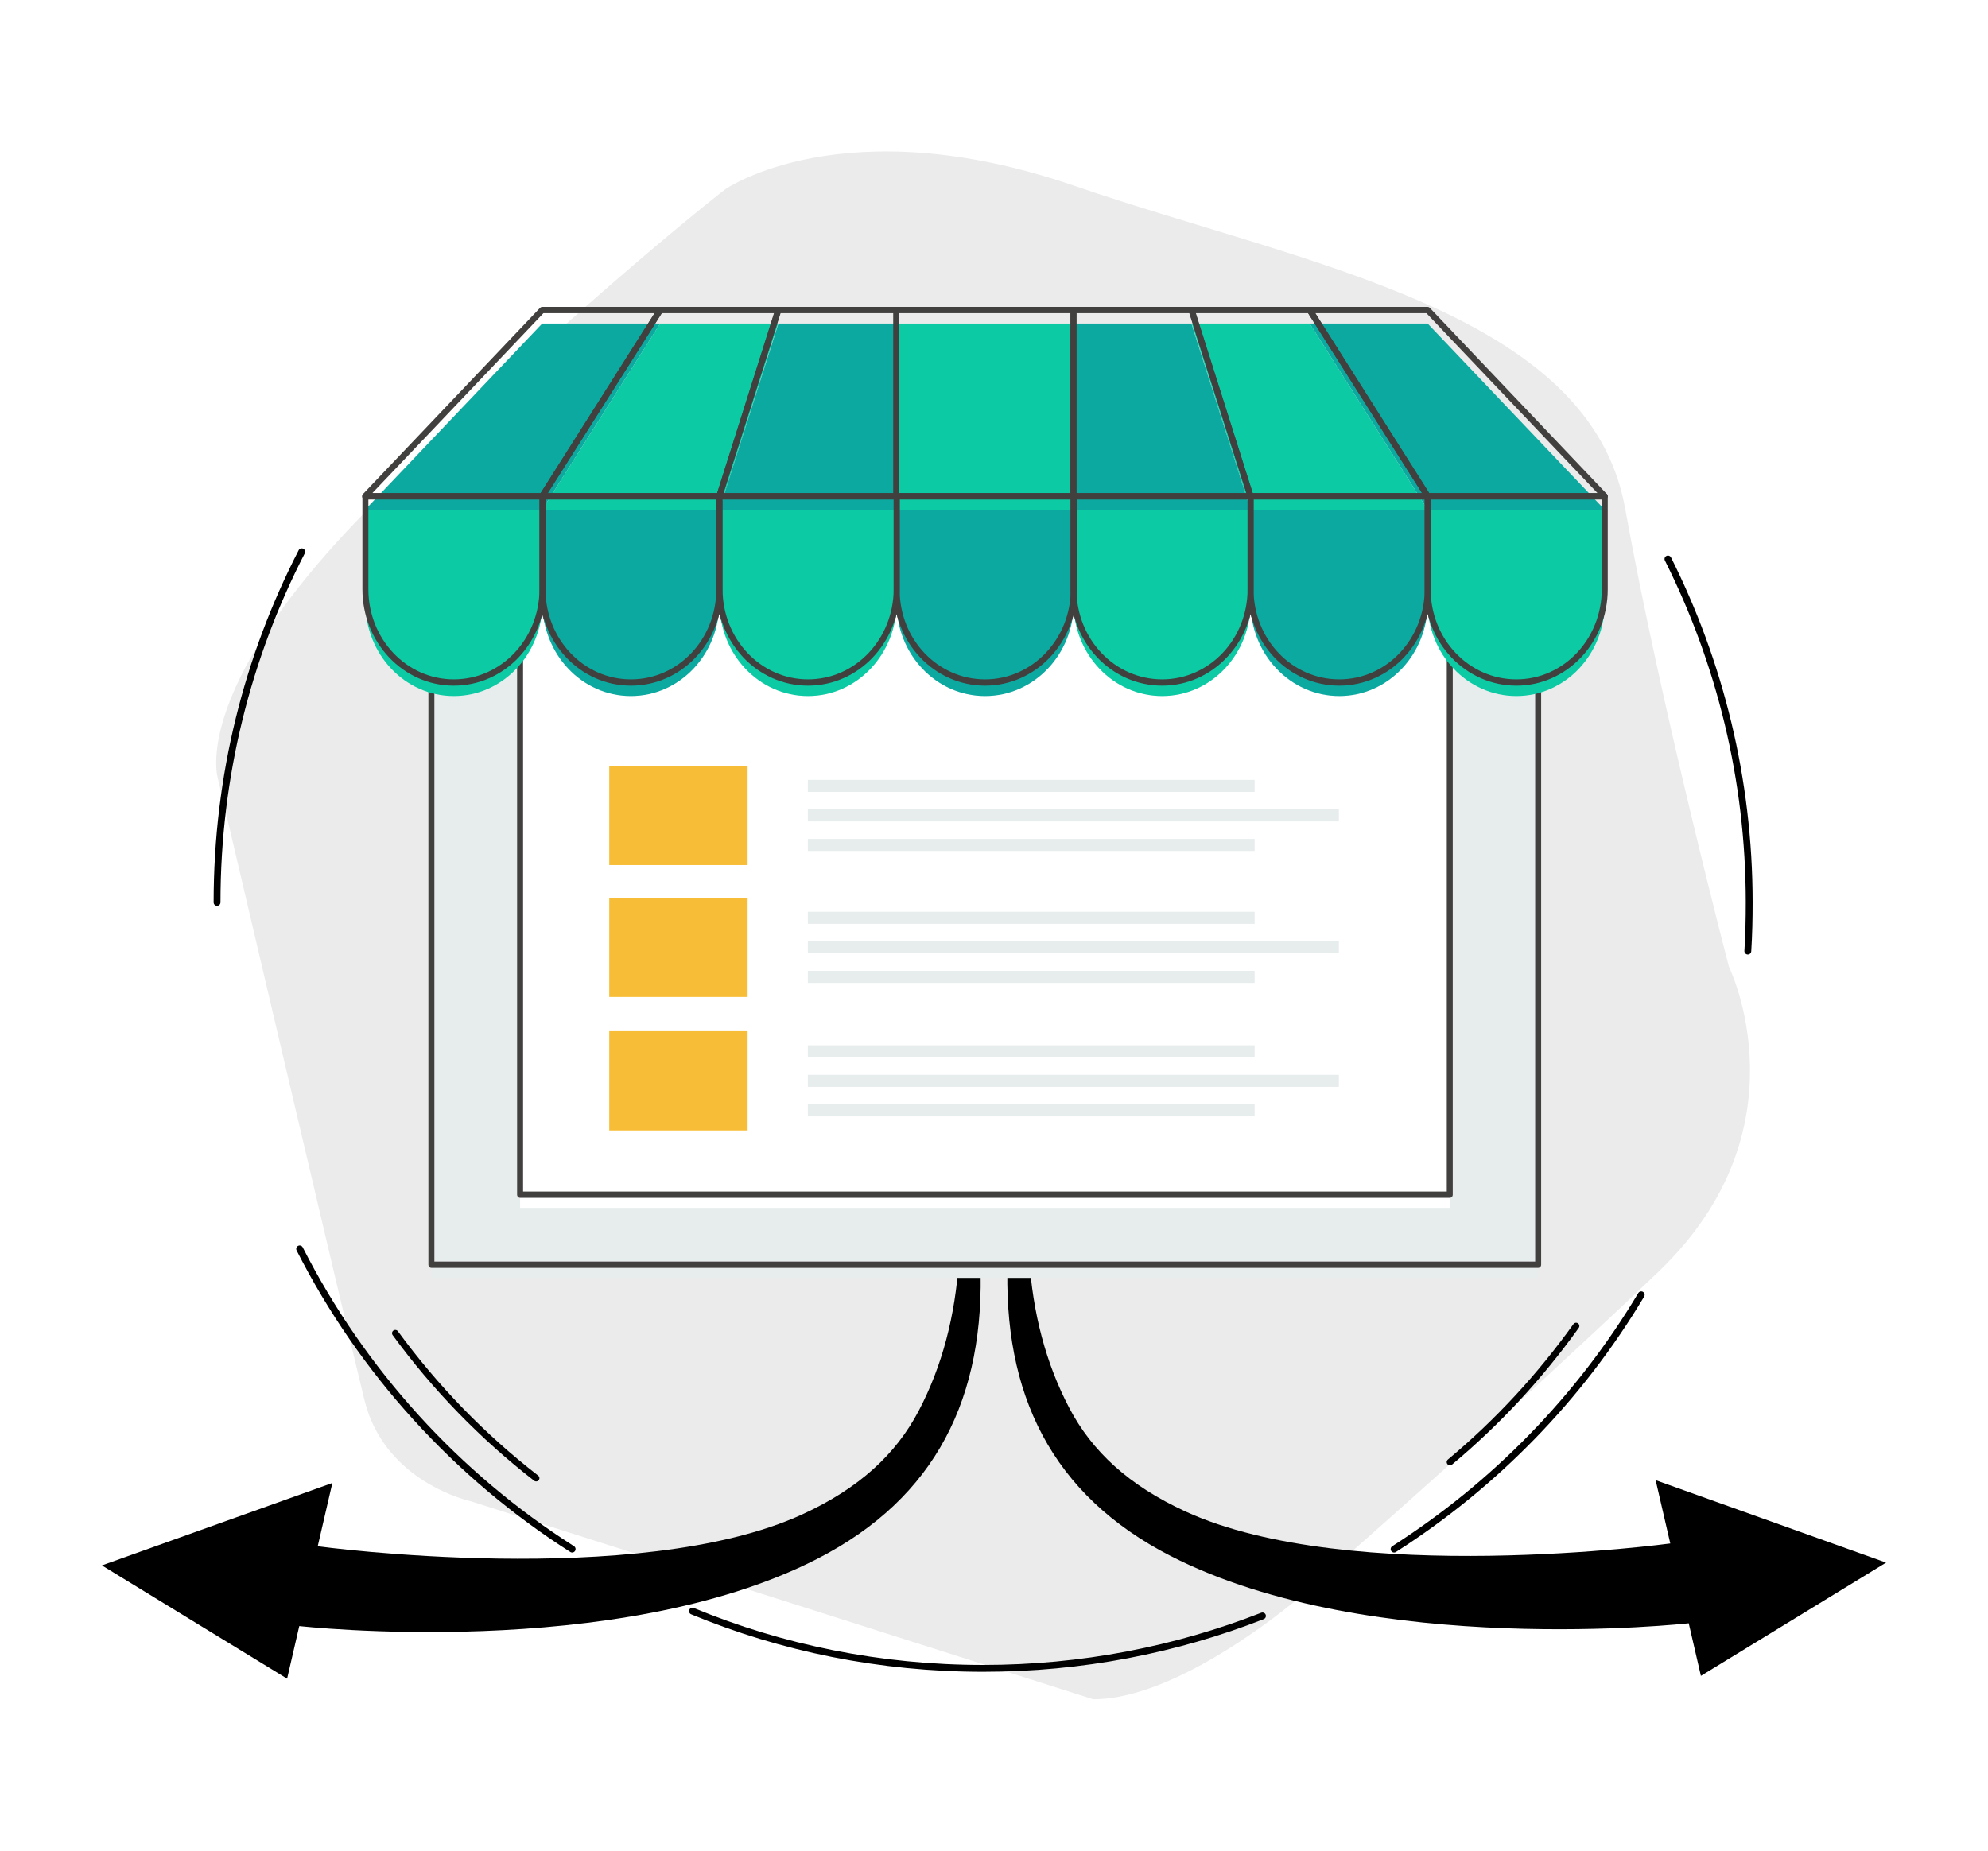
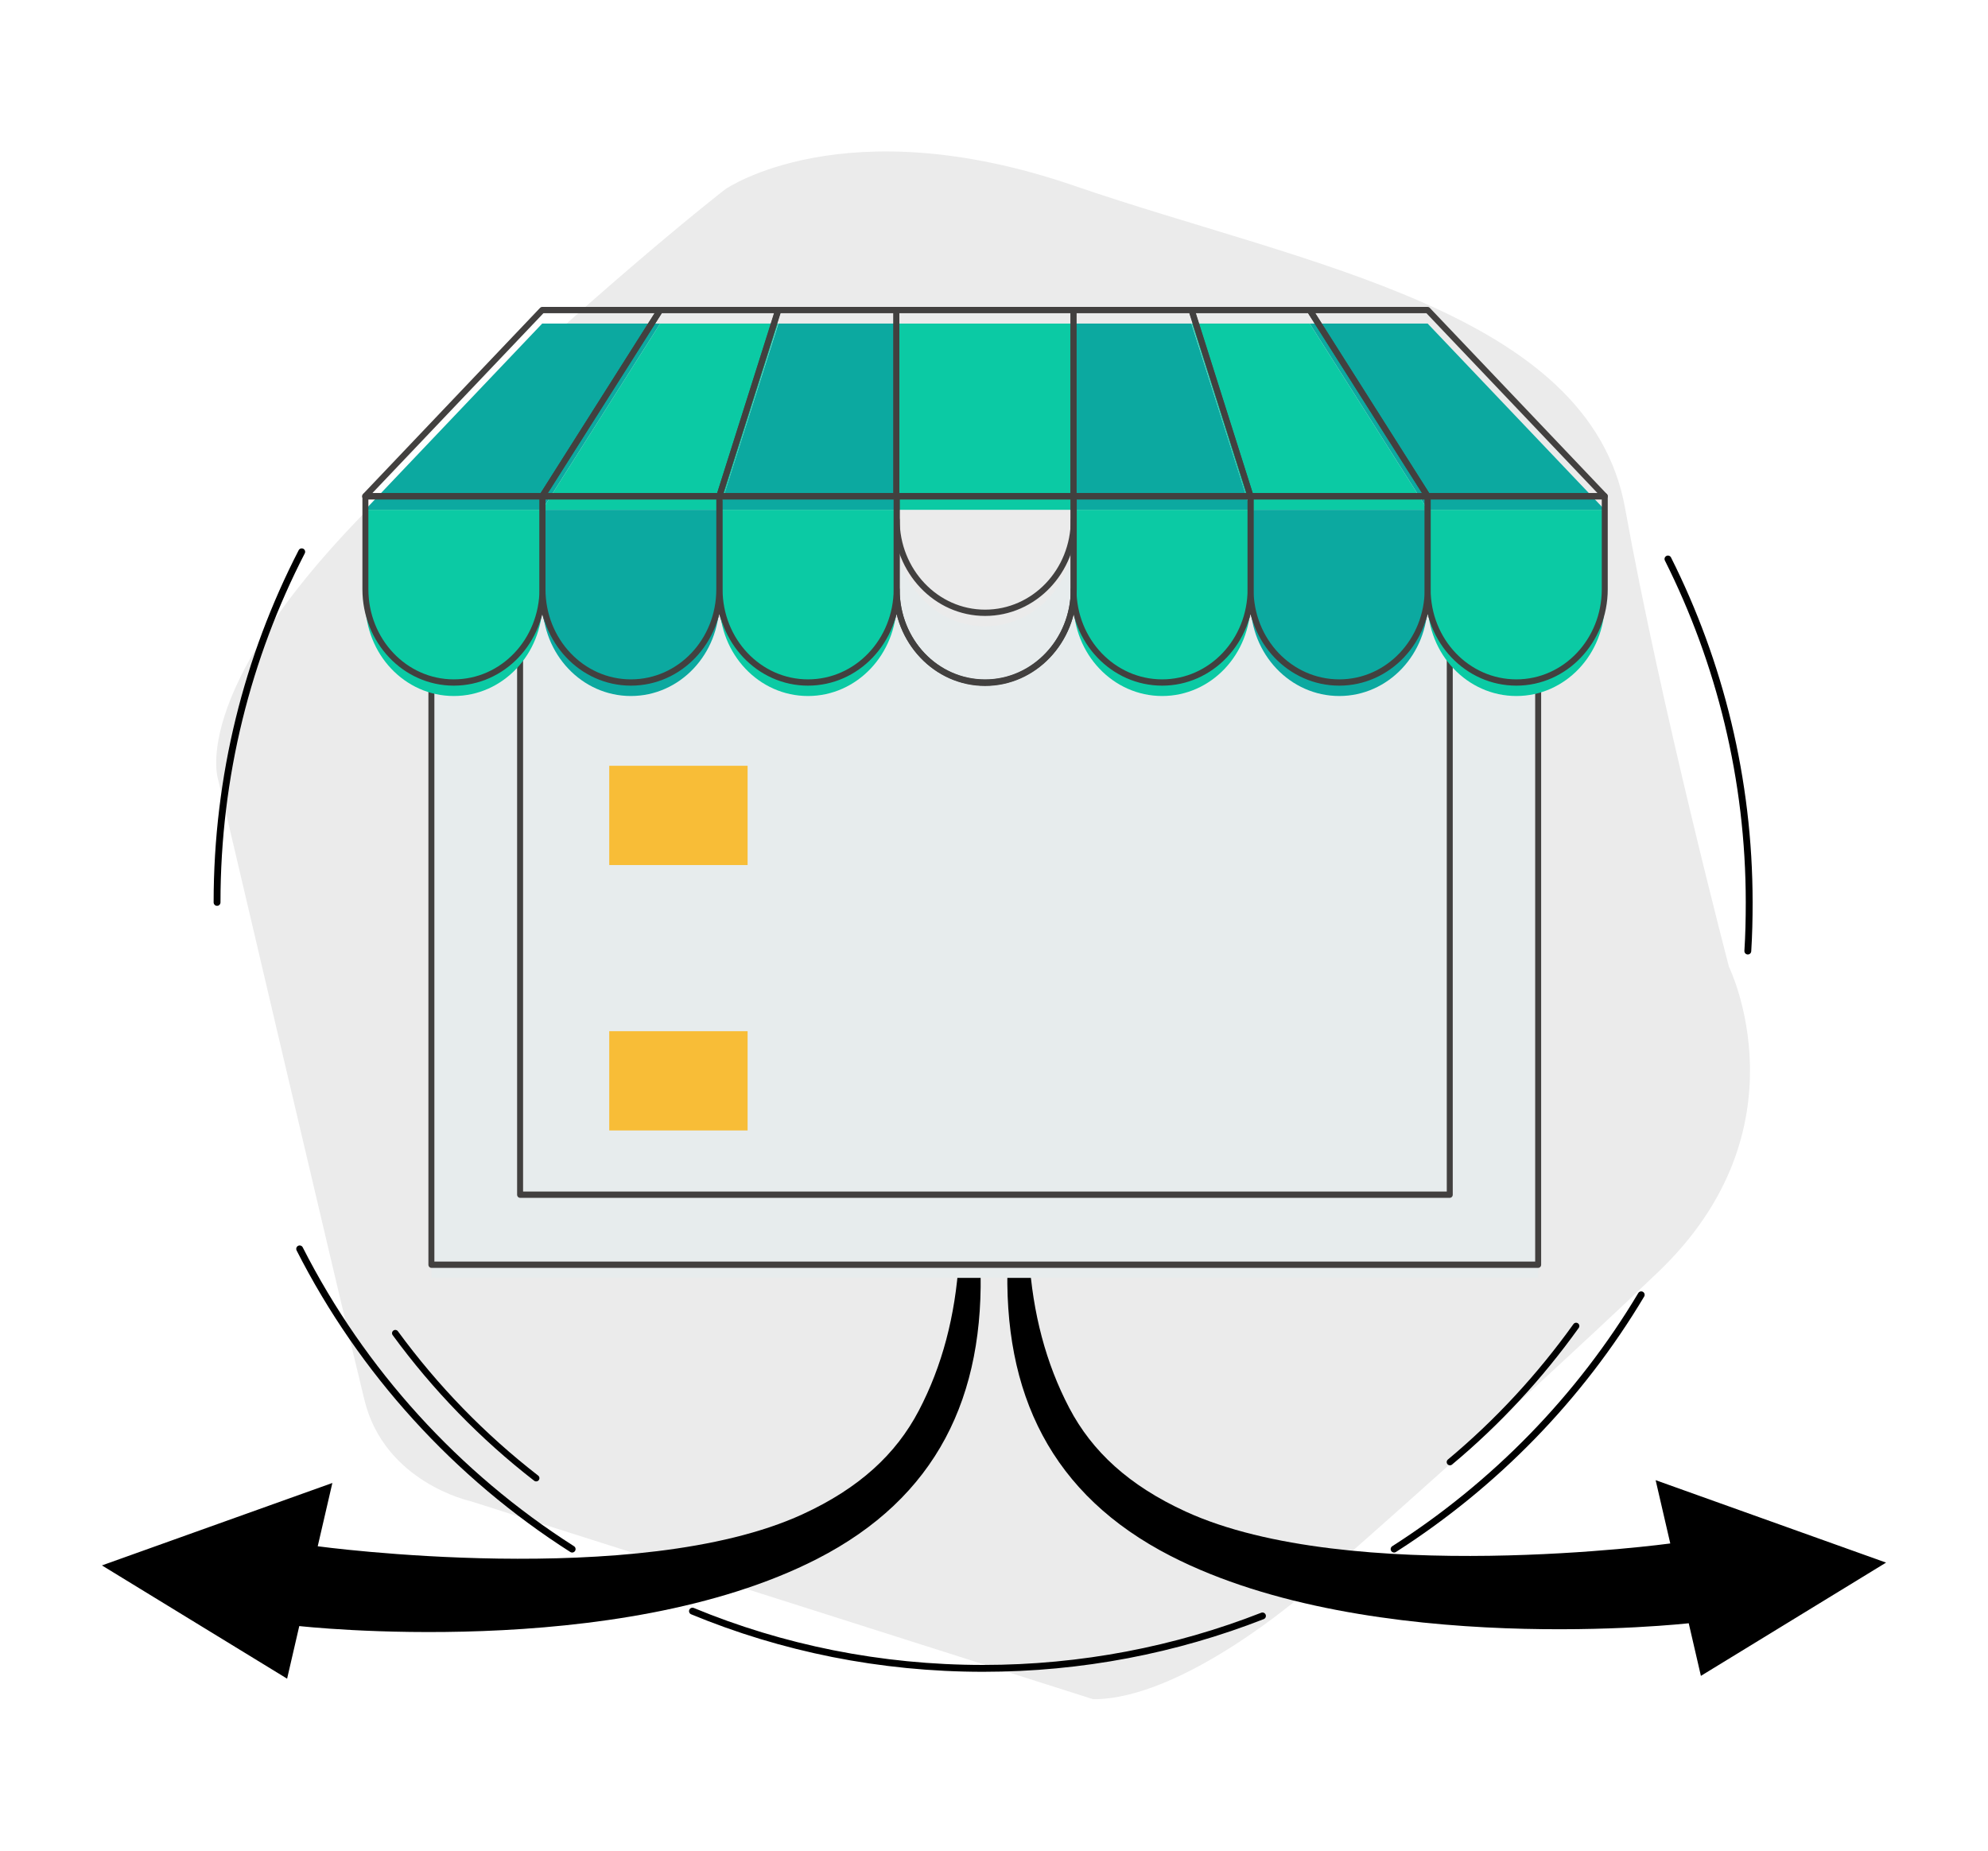
<svg xmlns="http://www.w3.org/2000/svg" xmlns:ns1="http://sodipodi.sourceforge.net/DTD/sodipodi-0.dtd" xmlns:ns2="http://www.inkscape.org/namespaces/inkscape" version="1.1" id="Warstwa_1" x="0px" y="0px" width="580" height="540" viewBox="0 0 580 540" xml:space="preserve" ns1:docname="za-darmo.svg" ns2:version="1.3.2 (091e20e, 2023-11-25, custom)" ns2:export-filename="6-alternatyw-allegro.svg" ns2:export-xdpi="96" ns2:export-ydpi="96">
  <defs id="defs70" />
  <ns1:namedview id="namedview70" pagecolor="#ffffff" bordercolor="#000000" borderopacity="0.25" ns2:showpageshadow="2" ns2:pageopacity="0.0" ns2:pagecheckerboard="0" ns2:deskcolor="#d1d1d1" ns2:zoom="0.83965517" ns2:cx="48.234086" ns2:cy="234.02464" ns2:window-width="2400" ns2:window-height="1261" ns2:window-x="-9" ns2:window-y="72" ns2:window-maximized="1" ns2:current-layer="Warstwa_1" />
  <style type="text/css" id="style1">
	.st0{fill:#EBEBEB;}
	.st1{fill:none;stroke:#000000;stroke-width:2;stroke-miterlimit:10;}
	.st2{fill:none;stroke:#000000;stroke-width:1.902;stroke-miterlimit:10;}
	.st3{fill:#10226B;}
	.st4{fill:none;stroke:#000000;stroke-width:1.5;stroke-linecap:round;stroke-linejoin:round;stroke-miterlimit:10;}
	.st5{fill:#11238F;}
	.st6{fill:#FFFFFF;}
	.st7{fill:#D8D9DB;}
	.st8{fill:#F5F5F5;}
	.st9{fill:#F7BC38;}
	.st10{fill:#F8BD37;}
	.st11{fill:none;stroke:#000000;stroke-width:2;stroke-linejoin:round;stroke-miterlimit:10;}
	.st12{fill:none;stroke:#000000;stroke-width:4;stroke-linejoin:round;stroke-miterlimit:10;}
	.st13{fill:none;stroke:#000000;stroke-width:1.886;stroke-linejoin:round;stroke-miterlimit:10;}
</style>
  <rect style="fill:#ffffff;stroke:none;stroke-width:0.5;paint-order:markers stroke fill" id="rect1" width="580" height="540" x="0" y="0" />
  <g id="g56" transform="translate(-0.874,-8.628)">
    <g id="g51" transform="translate(-2.3,-6.466)">
      <path class="st0" d="m 449,421.7 c -34,31 -65.4,58.4 -65.4,58.4 0,0 -35.4,30.9 -61.5,30.8 L 140.4,453.1 c 0,0 -25,-5.4 -30.9,-29.5 -5.9,-24 -42.7,-181.1 -42.7,-181.1 0,0 -9.5,-27.6 50.3,-85.3 59.8,-57.7 97.7,-86.9 97.7,-86.9 0,0 34.6,-24.1 101.8,-1 67.2,23.1 150.3,36.3 160.7,94.1 10.4,57.8 30.3,133.8 30.3,133.8 0,0 23.2,47.1 -20.6,89 -12,11.5 -25.2,23.7 -38,35.5" id="path1-5" style="fill:#ebebeb" />
      <path class="st1" d="m 66.5,278.4 c 0,-36.9 8.9,-71.6 24.7,-102.3" id="path2-12" style="fill:none;stroke:#000000;stroke-width:2;stroke-linecap:round;stroke-linejoin:round;stroke-miterlimit:10" />
      <path class="st1" d="M 170.1,467.1 C 136.4,445.6 108.8,415.3 90.6,379.5" id="path3-4" style="fill:none;stroke:#000000;stroke-width:2;stroke-linecap:round;stroke-linejoin:round;stroke-miterlimit:10" />
      <path class="st1" d="m 371.5,486.6 c -25.3,9.9 -52.8,15.3 -81.5,15.3 -30,0 -58.7,-5.9 -84.8,-16.7" id="path4-7" style="fill:none;stroke:#000000;stroke-width:2;stroke-linecap:round;stroke-linejoin:round;stroke-miterlimit:10" />
      <path class="st1" d="m 482,392.9 c -17.9,30 -42.7,55.4 -72.1,74.2" id="path5-5" style="fill:none;stroke:#000000;stroke-width:2;stroke-linecap:round;stroke-linejoin:round;stroke-miterlimit:10" />
      <path class="st1" d="m 489.8,178.2 c 15.1,30.1 23.7,64.2 23.7,100.2 0,4.8 -0.1,9.5 -0.4,14.2" id="path6-0" style="fill:none;stroke:#000000;stroke-width:2;stroke-linecap:round;stroke-linejoin:round;stroke-miterlimit:10" />
      <path class="st2" d="m 463,402 c -10.6,14.8 -22.9,28.1 -36.8,39.7" id="path7-0" style="fill:none;stroke:#000000;stroke-width:1.902;stroke-linecap:round;stroke-linejoin:round;stroke-miterlimit:10" />
      <path class="st2" d="M 159.6,446.4 C 144,434.3 130.2,420.1 118.5,404.1" id="path8-0" style="fill:none;stroke:#000000;stroke-width:1.902;stroke-linecap:round;stroke-linejoin:round;stroke-miterlimit:10" />
    </g>
    <g id="g55" transform="translate(-2,-12)">
      <path style="clip-rule:evenodd;fill-rule:evenodd;stroke-width:2.905" id="path5-3" d="m 303.128,387.579 c 1.037,16.166 4.865,30.825 11.705,43.87 6.643,12.669 17.377,22.617 33.94,30.222 47.96,22.02 141.405,9.318 141.405,9.318 l -4.271,-18.468 67.23,24.054 -54.026,33.049 -3.55,-15.353 c 0,0 -92.519,10.419 -151.119,-19.614 -34.721,-17.795 -49.136,-47.245 -47.568,-86.573 0.245,-0.139 4.359,-0.511 6.254,-0.507 z" />
      <path style="clip-rule:evenodd;fill-rule:evenodd;stroke-width:2.905" id="path5-3-0" d="m 282.62,388.398 c -1.037,16.166 -4.865,30.825 -11.705,43.87 -6.643,12.669 -17.377,22.617 -33.94,30.222 -47.96,22.02 -141.405,9.318 -141.405,9.318 l 4.271,-18.468 -67.23,24.054 54.026,33.049 3.55,-15.353 c 0,0 92.519,10.419 151.119,-19.614 34.721,-17.795 49.136,-47.245 47.568,-86.573 -0.245,-0.139 -4.359,-0.511 -6.254,-0.507 z" />
    </g>
    <g id="g54" transform="matrix(1.426,0,0,1.309,-60.557,-13.155)" style="stroke-width:0.732">
      <g id="g52" transform="matrix(0.611,0,0,0.7,67.43,59.787)" style="stroke-width:1.119">
        <path class="st3" d="m 467.9,137.8 c -16.4,0 -29.7,-13.3 -29.7,-29.6 0,16.4 -13.3,29.6 -29.6,29.6 -16.4,0 -29.7,-13.3 -29.7,-29.6 0,16.4 -13.3,29.6 -29.6,29.6 -16.4,0 -29.6,-13.3 -29.6,-29.6 0,16.4 -13.3,29.6 -29.7,29.6 -16.4,0 -29.6,-13.3 -29.6,-29.6 0,16.4 -13.3,29.6 -29.7,29.6 -16.4,0 -29.7,-13.3 -29.7,-29.7 0,16.4 -13.3,29.6 -29.7,29.6 -16.4,0 -29.6,-13.3 -29.6,-29.6 0,16.4 -13.3,29.6 -29.7,29.6 -2.6,0 -5,-0.4 -7.4,-1 V 345.3 H 475.2 V 136.7 c -2.3,0.6 -4.7,1.1 -7.3,1.1 z" id="path12" style="fill:#e7eced;stroke-width:1.119" />
-         <path class="st6" d="m 438.2,130.3 c 0,16.4 -13.3,29.7 -29.6,29.7 -16.4,0 -29.7,-13.3 -29.7,-29.7 0,16.4 -13.3,29.7 -29.6,29.7 -16.4,0 -29.6,-13.3 -29.6,-29.7 0,16.4 -13.3,29.7 -29.7,29.7 -16.4,0 -29.6,-13.3 -29.6,-29.7 0,16.4 -13.3,29.7 -29.7,29.7 -16.4,0 -29.7,-13.3 -29.7,-29.7 0,16.4 -13.3,29.7 -29.7,29.7 -16.4,0 -29.6,-13.3 -29.6,-29.7 0,7.5 -2.9,14.2 -7.4,19.4 V 323 H 445.6 V 149.8 c -4.5,-5.2 -7.4,-12 -7.4,-19.5 z" id="path14" style="fill:#ffffff;stroke-width:1.119" />
        <path class="st5" d="m 467.9,133.5 c -16.4,0 -29.7,-13.3 -29.7,-29.6 0,16.4 -13.3,29.6 -29.6,29.6 -16.4,0 -29.7,-13.3 -29.7,-29.6 0,16.4 -13.3,29.6 -29.6,29.6 -16.4,0 -29.6,-13.3 -29.6,-29.6 0,16.4 -13.3,29.6 -29.7,29.6 -16.4,0 -29.6,-13.3 -29.6,-29.6 0,16.4 -13.3,29.6 -29.7,29.6 -16.4,0 -29.7,-13.3 -29.7,-29.6 0,16.4 -13.3,29.6 -29.7,29.6 -16.4,0 -29.6,-13.3 -29.6,-29.6 0,16.4 -13.3,29.6 -29.7,29.6 -2.6,0 -5,-0.4 -7.4,-1 V 341.1 H 475.2 V 132.5 c -2.3,0.6 -4.7,1 -7.3,1 z" id="path16" style="fill:none;stroke:#42403f;stroke-width:2;stroke-linecap:round;stroke-linejoin:round;stroke-miterlimit:10" />
        <path class="st5" d="m 438.2,126.1 c 0,16.4 -13.3,29.7 -29.6,29.7 -16.4,0 -29.7,-13.3 -29.7,-29.7 0,16.4 -13.3,29.7 -29.6,29.7 -16.4,0 -29.6,-13.3 -29.6,-29.7 0,16.4 -13.3,29.7 -29.7,29.7 -16.4,0 -29.6,-13.3 -29.6,-29.7 0,16.4 -13.3,29.7 -29.7,29.7 -16.4,0 -29.7,-13.3 -29.7,-29.7 0,16.4 -13.3,29.7 -29.7,29.7 -16.4,0 -29.6,-13.3 -29.6,-29.7 0,7.5 -2.9,14.2 -7.4,19.4 V 318.8 H 445.6 V 145.5 c -4.5,-5.2 -7.4,-11.9 -7.4,-19.4 z" id="path18" style="fill:none;stroke:#42403f;stroke-width:2;stroke-linecap:round;stroke-linejoin:round;stroke-miterlimit:10" />
        <path class="st7" d="M 112.1,160 C 95.7,160 82.5,146.7 82.5,130.3 v -29.6 h 59.3 v 29.6 c -0.1,16.4 -13.3,29.7 -29.7,29.7 z" id="path20" style="fill:#0bcaa4;stroke-width:1.119" />
        <path class="st8" d="M 171.4,160 C 155,160 141.8,146.7 141.8,130.3 V 100.7 H 201 v 29.6 c 0,16.4 -13.2,29.7 -29.6,29.7 z" id="path21" style="fill:#0ca9a0;stroke-width:1.119" />
        <path class="st7" d="m 230.7,160 c -16.4,0 -29.6,-13.3 -29.6,-29.7 v -29.6 h 59.3 v 29.6 c -0.1,16.4 -13.3,29.7 -29.7,29.7 z" id="path22" style="fill:#0bcaa4;stroke-width:1.119" />
        <path class="st8" d="M 141.7,100.7 H 82.4 l 59.3,-59.3 h 39.5 z" id="path23" style="fill:#0ca9a0;stroke-width:1.119" />
        <path class="st7" d="m 201,100.7 h -59.3 l 39.5,-59.3 h 39.5 z" id="path24" style="fill:#0bcaa4;stroke-width:1.119" />
        <path class="st8" d="M 260.3,100.7 H 201 l 19.8,-59.3 h 39.5 z" id="path25" style="fill:#0ca9a0;stroke-width:1.119" />
-         <path class="st8" d="m 290,160 c 16.4,0 29.7,-13.3 29.7,-29.7 v -29.6 h -59.3 v 29.6 c -0.1,16.4 13.2,29.7 29.6,29.7 z" id="path26" style="fill:#0ca9a0;stroke-width:1.119" />
        <path class="st7" d="m 260.3,41.4 h 59.3 v 59.3 h -59.3 z" id="path27" style="fill:#0bcaa4;stroke-width:1.119" />
        <path class="st7" d="m 467.9,160 c 16.4,0 29.6,-13.3 29.6,-29.7 v -29.6 h -59.3 v 29.6 c 0,16.4 13.3,29.7 29.7,29.7 z" id="path28" style="fill:#0bcaa4;stroke-width:1.119" />
        <path class="st8" d="m 408.6,160 c 16.4,0 29.6,-13.3 29.6,-29.7 v -29.6 h -59.3 v 29.6 c 0,16.4 13.3,29.7 29.7,29.7 z" id="path29" style="fill:#0ca9a0;stroke-width:1.119" />
        <path class="st7" d="m 349.3,160 c 16.4,0 29.6,-13.3 29.6,-29.7 v -29.6 h -59.3 v 29.6 c 0,16.4 13.3,29.7 29.7,29.7 z" id="path30" style="fill:#0bcaa4;stroke-width:1.119" />
        <path class="st8" d="m 438.2,100.7 h 59.3 L 438.2,41.4 h -39.5 z" id="path31" style="fill:#0ca9a0;stroke-width:1.119" />
        <path class="st7" d="m 378.9,100.7 h 59.3 L 398.7,41.4 h -39.5 z" id="path32" style="fill:#0bcaa4;stroke-width:1.119" />
        <path class="st8" d="m 319.6,100.7 h 59.3 L 359.1,41.4 h -39.5 z" id="path33" style="fill:#0ca9a0;stroke-width:1.119" />
        <path class="st5" d="M 112.1,155.7 C 95.7,155.7 82.5,142.4 82.5,126 V 96.4 h 59.3 V 126 c -0.1,16.5 -13.3,29.7 -29.7,29.7 z" id="path34" style="fill:none;stroke:#42403f;stroke-width:2;stroke-linecap:round;stroke-linejoin:round;stroke-miterlimit:10" />
        <path class="st5" d="M 171.4,155.7 C 155,155.7 141.8,142.4 141.8,126 V 96.4 H 201 V 126 c 0,16.5 -13.2,29.7 -29.6,29.7 z" id="path35" style="fill:none;stroke:#42403f;stroke-width:2;stroke-linecap:round;stroke-linejoin:round;stroke-miterlimit:10" />
        <path class="st5" d="m 230.7,155.7 c -16.4,0 -29.6,-13.3 -29.6,-29.7 V 96.4 h 59.3 V 126 c -0.1,16.5 -13.3,29.7 -29.7,29.7 z" id="path36" style="fill:none;stroke:#42403f;stroke-width:2;stroke-linecap:round;stroke-linejoin:round;stroke-miterlimit:10" />
        <path class="st5" d="M 141.7,96.4 H 82.4 l 59.3,-59.3 h 39.5 z" id="path37" style="fill:none;stroke:#42403f;stroke-width:2;stroke-linecap:round;stroke-linejoin:round;stroke-miterlimit:10" />
        <path class="st5" d="m 201,96.4 h -59.3 l 39.5,-59.3 h 39.5 z" id="path38" style="fill:none;stroke:#42403f;stroke-width:2;stroke-linecap:round;stroke-linejoin:round;stroke-miterlimit:10" />
        <path class="st5" d="M 260.3,96.4 H 201 l 19.8,-59.3 h 39.5 z" id="path39" style="fill:none;stroke:#42403f;stroke-width:2;stroke-linecap:round;stroke-linejoin:round;stroke-miterlimit:10" />
        <path class="st5" d="m 290,155.7 c 16.4,0 29.7,-13.3 29.7,-29.7 V 96.4 H 260.4 V 126 c -0.1,16.5 13.2,29.7 29.6,29.7 z" id="path40" style="fill:none;stroke:#42403f;stroke-width:2;stroke-linecap:round;stroke-linejoin:round;stroke-miterlimit:10" />
        <path class="st5" d="m 260.3,37.1 h 59.3 v 59.3 h -59.3 z" id="path41" style="fill:none;stroke:#42403f;stroke-width:2;stroke-linecap:round;stroke-linejoin:round;stroke-miterlimit:10" />
        <path class="st5" d="m 467.9,155.7 c 16.4,0 29.6,-13.3 29.6,-29.7 V 96.4 H 438.2 V 126 c 0,16.5 13.3,29.7 29.7,29.7 z" id="path42" style="fill:none;stroke:#42403f;stroke-width:2;stroke-linecap:round;stroke-linejoin:round;stroke-miterlimit:10" />
        <path class="st5" d="m 408.6,155.7 c 16.4,0 29.6,-13.3 29.6,-29.7 V 96.4 H 378.9 V 126 c 0,16.5 13.3,29.7 29.7,29.7 z" id="path43" style="fill:none;stroke:#42403f;stroke-width:2;stroke-linecap:round;stroke-linejoin:round;stroke-miterlimit:10" />
        <path class="st5" d="m 349.3,155.7 c 16.4,0 29.6,-13.3 29.6,-29.7 V 96.4 H 319.6 V 126 c 0,16.5 13.3,29.7 29.7,29.7 z" id="path44" style="fill:none;stroke:#42403f;stroke-width:2;stroke-linecap:round;stroke-linejoin:round;stroke-miterlimit:10" />
        <path class="st5" d="m 438.2,96.4 h 59.3 L 438.2,37.1 h -39.5 z" id="path45" style="fill:none;stroke:#42403f;stroke-width:2;stroke-linecap:round;stroke-linejoin:round;stroke-miterlimit:10" />
        <path class="st5" d="m 378.9,96.4 h 59.3 L 398.7,37.1 h -39.5 z" id="path46" style="fill:none;stroke:#42403f;stroke-width:2;stroke-linecap:round;stroke-linejoin:round;stroke-miterlimit:10" />
        <path class="st5" d="m 319.6,96.4 h 59.3 L 359.1,37.1 h -39.5 z" id="path47" style="fill:none;stroke:#42403f;stroke-width:2;stroke-linecap:round;stroke-linejoin:round;stroke-miterlimit:10" />
      </g>
      <g id="g53" style="stroke-width:0.732">
        <rect style="fill:#f8bd37;fill-opacity:1;stroke:#f8bd37;stroke-width:0.366;paint-order:markers stroke fill" id="rect52" width="27.94" height="21.761" x="167.91" y="187.522" />
        <rect style="fill:#e7eced;fill-opacity:1;stroke:none;stroke-width:0.366;paint-order:markers stroke fill" id="rect53" width="91.413" height="2.687" x="208.355" y="190.478" />
        <rect style="fill:#e7eced;fill-opacity:1;stroke:none;stroke-width:0.366;paint-order:markers stroke fill" id="rect53-7" width="108.648" height="2.687" x="208.355" y="197.06" />
        <rect style="fill:#e7eced;fill-opacity:1;stroke:none;stroke-width:0.366;paint-order:markers stroke fill" id="rect53-5" width="91.413" height="2.687" x="208.355" y="203.642" />
      </g>
      <g id="g53-0" transform="translate(0,29.401)" style="stroke-width:0.732">
-         <rect style="fill:#f8bd37;fill-opacity:1;stroke:#f8bd37;stroke-width:0.366;paint-order:markers stroke fill" id="rect52-5" width="27.94" height="21.761" x="167.91" y="187.522" />
        <rect style="fill:#e7eced;fill-opacity:1;stroke:none;stroke-width:0.366;paint-order:markers stroke fill" id="rect53-4" width="91.413" height="2.687" x="208.355" y="190.478" />
        <rect style="fill:#e7eced;fill-opacity:1;stroke:none;stroke-width:0.366;paint-order:markers stroke fill" id="rect53-7-6" width="108.648" height="2.687" x="208.355" y="197.06" />
        <rect style="fill:#e7eced;fill-opacity:1;stroke:none;stroke-width:0.366;paint-order:markers stroke fill" id="rect53-5-0" width="91.413" height="2.687" x="208.355" y="203.642" />
      </g>
      <g id="g53-6" transform="translate(0,59.16)" style="stroke-width:0.732">
        <rect style="fill:#f8bd37;fill-opacity:1;stroke:#f8bd37;stroke-width:0.366;paint-order:markers stroke fill" id="rect52-2" width="27.94" height="21.761" x="167.91" y="187.522" />
        <rect style="fill:#e7eced;fill-opacity:1;stroke:none;stroke-width:0.366;paint-order:markers stroke fill" id="rect53-1" width="91.413" height="2.687" x="208.355" y="190.478" />
-         <rect style="fill:#e7eced;fill-opacity:1;stroke:none;stroke-width:0.366;paint-order:markers stroke fill" id="rect53-7-65" width="108.648" height="2.687" x="208.355" y="197.06" />
        <rect style="fill:#e7eced;fill-opacity:1;stroke:none;stroke-width:0.366;paint-order:markers stroke fill" id="rect53-5-6" width="91.413" height="2.687" x="208.355" y="203.642" />
      </g>
    </g>
  </g>
</svg>